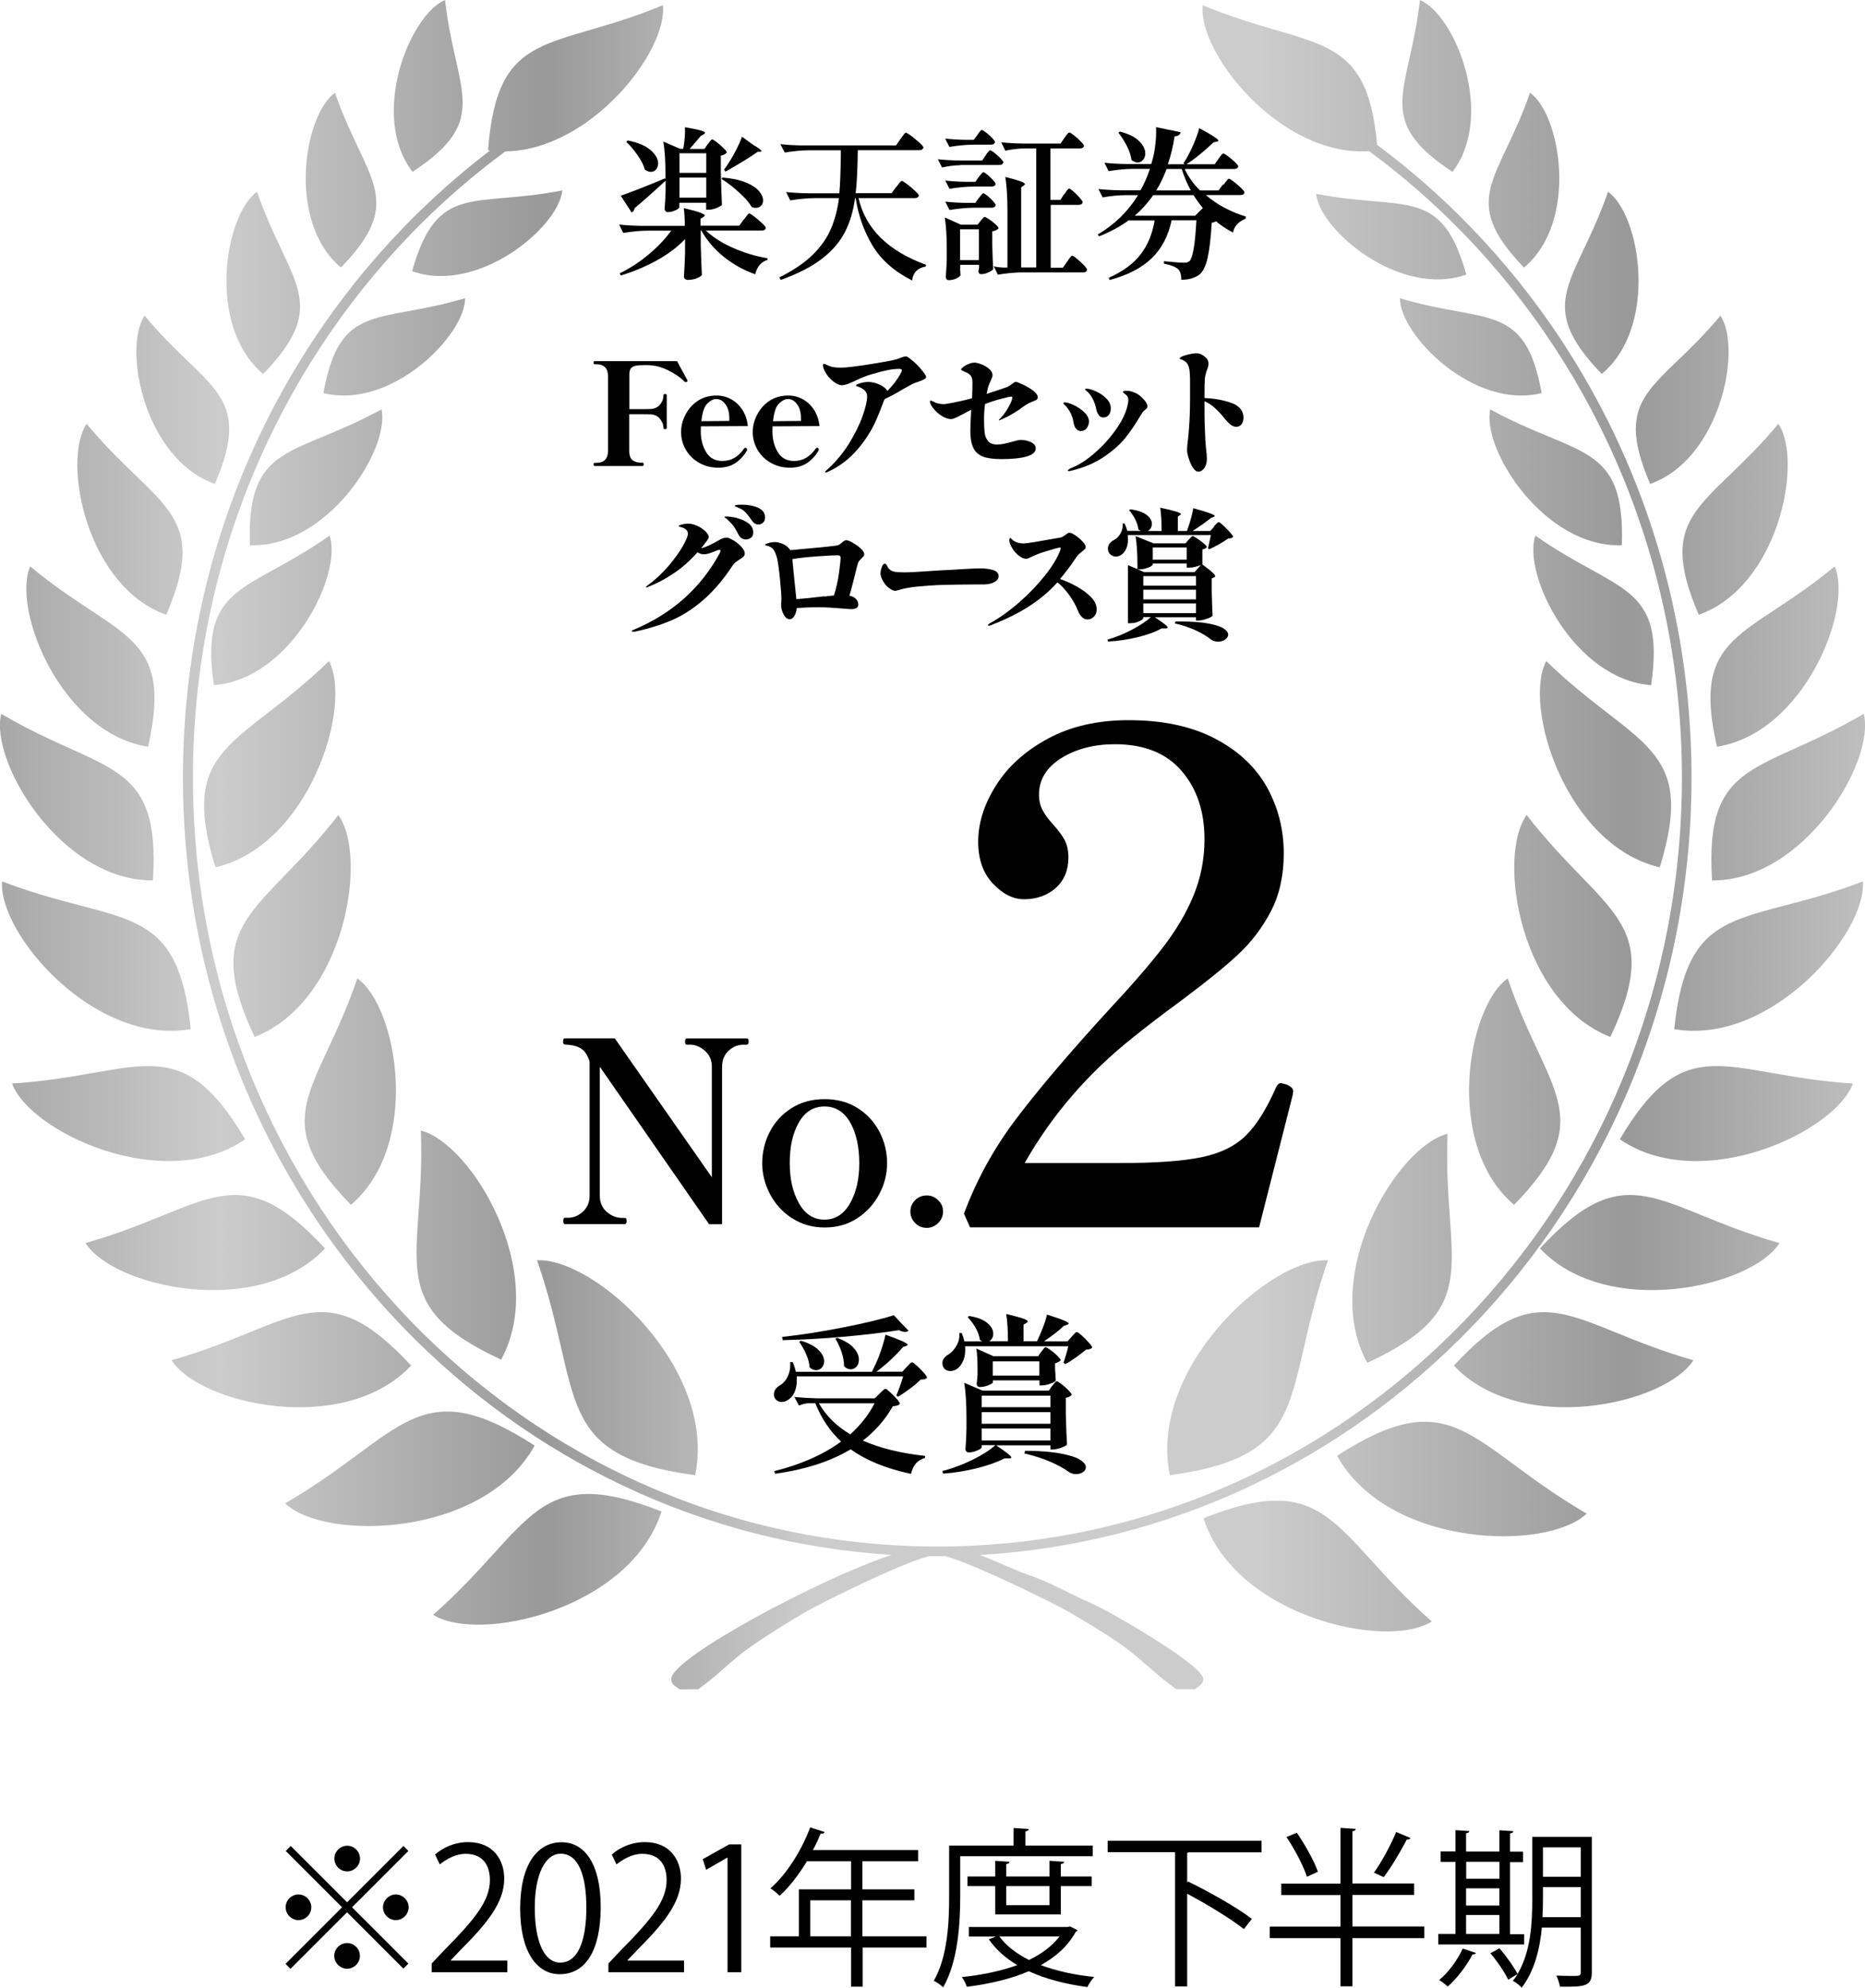
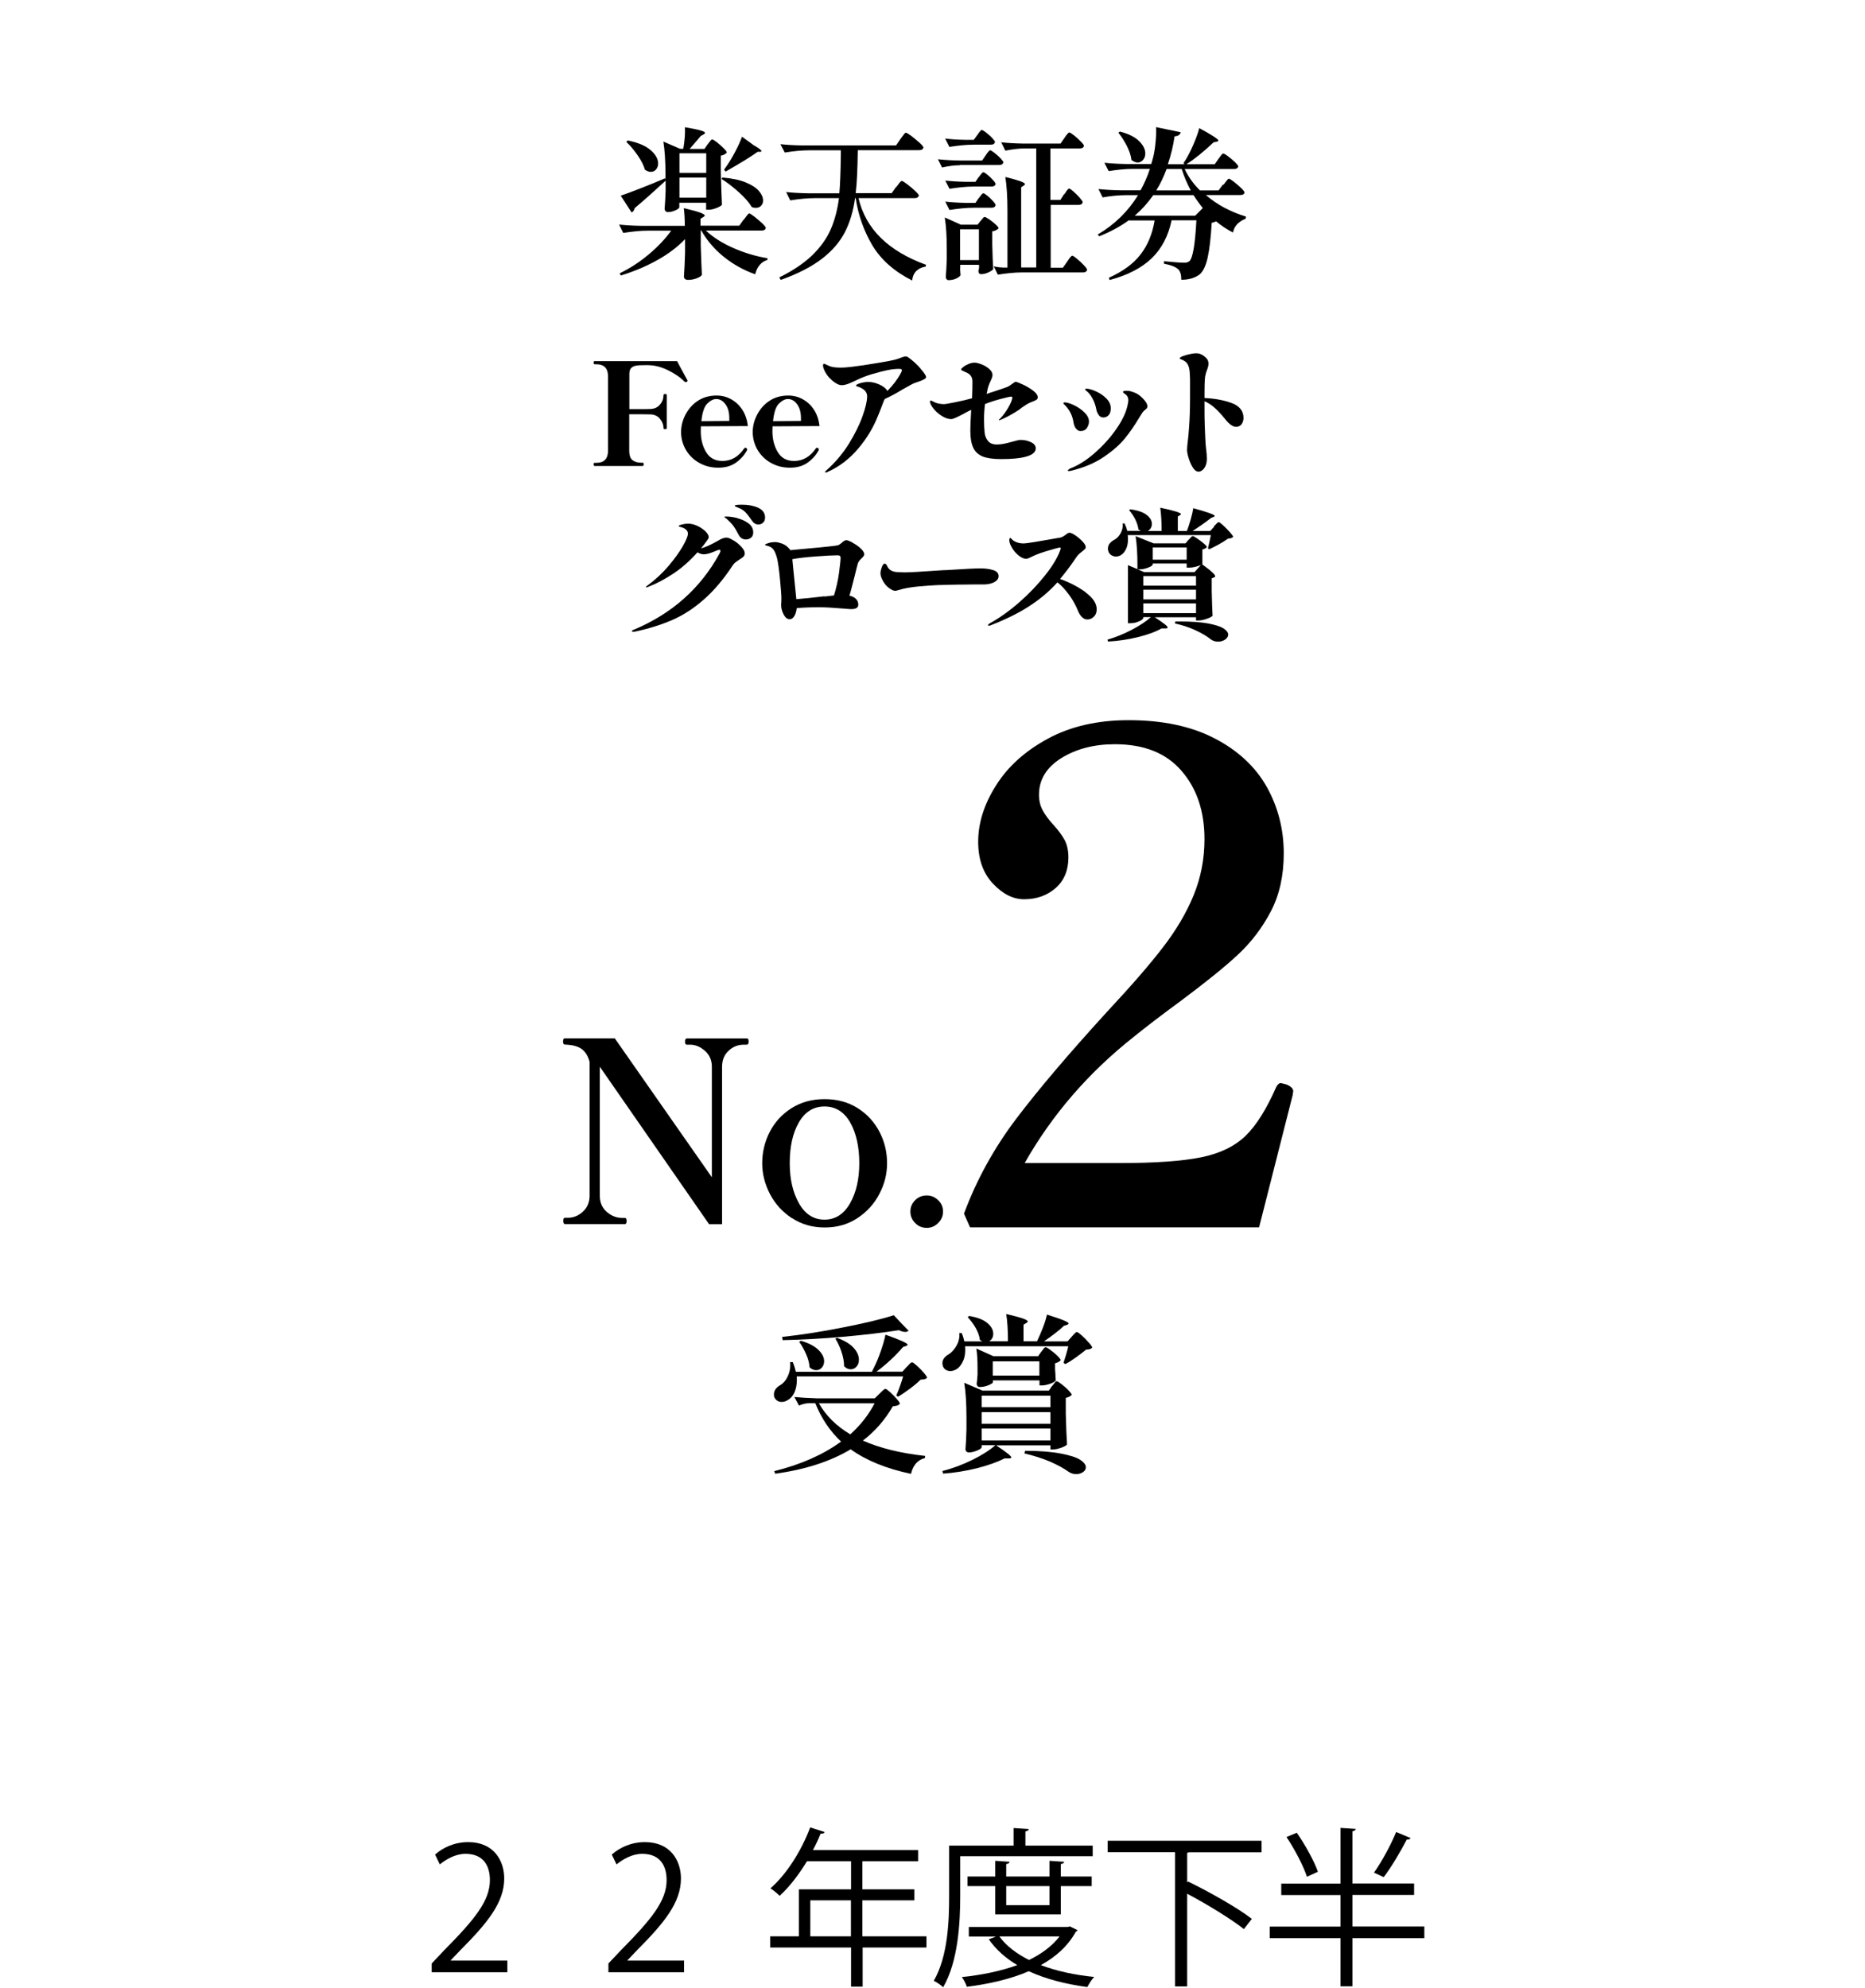
<svg xmlns="http://www.w3.org/2000/svg" id="Layer_2" data-name="Layer 2" viewBox="0 0 149.65 159.5">
  <defs>
    <style>
      .cls-1 {
        fill: url(#_名称未設定グラデーション_9);
        fill-rule: evenodd;
      }
    </style>
    <linearGradient id="_名称未設定グラデーション_9" data-name="名称未設定グラデーション 9" x1="156.78" y1="67.77" x2="-7.13" y2="67.77" gradientUnits="userSpaceOnUse">
      <stop offset="0" stop-color="#ccc" />
      <stop offset=".16" stop-color="#999" />
      <stop offset=".34" stop-color="#ccc" />
      <stop offset=".56" stop-color="#ccc" />
      <stop offset=".69" stop-color="#999" />
      <stop offset=".85" stop-color="#ccc" />
      <stop offset="1" stop-color="#999" />
    </linearGradient>
  </defs>
  <g id="_レイヤー_1" data-name="レイヤー 1">
    <g>
-       <path class="cls-1" d="M110.48,11.61c2.68,1.99,5.2,4.2,7.52,6.6,10.95,11.31,17.73,26.93,17.73,44.18s-6.77,32.87-17.73,44.18c-10.2,10.53-24.03,17.32-39.38,18.21,1.35.5,2.86,1.25,3.8,1.56,1.85.62,3.5,1.6,5.14,2.31,1.47.63,8.99,4.98,8.99,6.07,0,.47-.38.58-.66.83h-1.49c-1.47-1.02-2.66-2.25-4.1-3.34-1.06-.8-3.35-2.18-4.56-2.88-1.21-.7-7.71-3.89-9.87-4.45-.22,0-.44,0-.66,0s-.46,0-.68,0c-2.21.55-8.59,3.72-9.85,4.45-1.29.74-3.37,2.04-4.56,2.89-1.48,1.06-2.64,2.32-4.11,3.34h-1.49c-.29-.25-.66-.36-.66-.83,0-1.71,12.21-8.18,17.69-9.96-15.26-.94-28.99-7.72-39.14-18.19-10.95-11.31-17.73-26.93-17.73-44.18s6.77-32.87,17.73-44.18c2.15-2.22,4.46-4.27,6.91-6.14-.05,0-.11-.01-.16-.02.76-9.93,5.09-7.93,14.03-11.64.39,3.69-5.79,11.63-12.64,11.73-2.7,1.99-5.23,4.2-7.57,6.62-10.81,11.16-17.5,26.59-17.5,43.63s6.69,32.46,17.5,43.63c10.81,11.16,25.74,18.07,42.24,18.07s31.43-6.9,42.24-18.07c10.81-11.16,17.5-26.59,17.5-43.63s-6.69-32.47-17.5-43.63c-2.35-2.42-4.89-4.65-7.6-6.64-7.12.47-13.76-7.89-13.35-11.71,8.8,3.66,13.14,1.77,13.99,11.2h0ZM116.55,13.79h0c3.47-4.56.2-12.61-2.61-13.79-.83,7.41-3.8,9.58,2.61,13.79h0ZM122.29,21.47h0c4.39-3.69,2.96-12.26.48-14.03-2.43,7.04-5.81,8.51-.48,14.03h0ZM117.66,22.03h0c-2.03-7.19-4.92-5.07-12.05-6.48.28,2.96,6.79,8.37,12.05,6.48h0ZM123.7,31.54h0c-1.33-7.36-4.41-5.52-11.37-7.61,0,2.97,5.95,8.98,11.37,7.61h0ZM128.53,30.01h0c4.58-3.85,3.09-12.78.5-14.62-2.54,7.34-6.05,8.87-.5,14.62h0ZM132.41,38.83h0c5.64-1.98,7.4-10.86,5.64-13.5-4.97,5.97-8.8,6.16-5.64,13.5h0ZM130.14,43.75h0c.27-8.29-3.5-7.02-10.56-10.9-.7,3.22,4.36,11.13,10.56,10.9h0ZM136.31,49.33h0c6.4-2.25,8.4-12.32,6.39-15.32-5.64,6.78-9.98,6.99-6.39,15.32h0ZM132.49,54.98h0c1.18-8.21-2.7-7.36-9.29-12-1.06,3.12,3.1,11.54,9.29,12h0ZM137.77,59.92h0c6.98-1.09,10.94-11.02,9.45-14.47-7.06,5.87-11.55,5.26-9.45,14.47h0ZM137.38,70.65h0c-.63-9.86,3.9-8.49,12.17-13.37.96,3.81-4.78,13.41-12.17,13.37h0ZM133.18,69.6h0c3.04-9.87-1.9-9.57-9.11-16.55-1.9,3.64,1.59,14.79,9.11,16.55h0ZM134.34,82.58h0c7.74,1.36,15.46-7.69,15.14-11.85-9.53,3.65-14.04,1.41-15.14,11.85h0ZM129.98,91.42h0c6.47,4.46,17.26-.55,18.7-4.47-10.19-.65-13.35-4.57-18.7,4.47h0ZM129.22,83.21h0c4.44-9.4-.53-9.82-6.72-17.81-2.42,3.36-.53,14.98,6.72,17.81h0ZM123.57,100.18h0c5.39,5.72,16.99,3.1,19.22-.43-9.82-2.78-12.09-7.28-19.22.43h0ZM121.49,96.68h0c6.94-7.1,2.58-9.03-.51-18.17-3.23,2.28-5.15,13.36.51,18.17h0ZM116.66,109.58h0c5.39,5.72,16.99,3.1,19.22-.43-9.82-2.78-12.09-7.28-19.22.43h0ZM109.71,109.36h0c9.66-4.46,6.04-8.05,6.44-18.38-4.1,1.04-10.26,11.4-6.44,18.38h0ZM107.29,116.82h0c4.07,7.35,16.78,7.71,20.03,4.64-9.44-5.48-10.6-10.74-20.03-4.64h0ZM96.57,121.83h0c2.49,7.83,14.62,10.61,18.32,8.29-8-7.07-8.11-12.34-18.32-8.29h0ZM93.87,118.38h0c11.6-1.57,8.94-6.52,12.69-17.25-4.65-.22-14.46,8.68-12.69,17.25h0ZM33.1,13.79h0c6.41-4.21,3.44-6.38,2.61-13.79-2.81,1.18-6.09,9.23-2.61,13.79h0ZM27.36,21.47h0c5.33-5.52,1.95-6.98-.48-14.03-2.48,1.77-3.91,10.34.48,14.03h0ZM33.07,21.76h0c5.26,1.89,11.77-3.52,12.05-6.48-7.13,1.41-10.02-.71-12.05,6.48h0ZM25.95,31.54h0c5.42,1.37,11.38-4.63,11.37-7.61-6.96,2.08-10.04.25-11.37,7.61h0ZM21.12,30.01h0c5.55-5.75,2.04-7.28-.5-14.62-2.59,1.85-4.08,10.78.5,14.62h0ZM17.24,38.83h0c3.16-7.34-.67-7.53-5.64-13.5-1.77,2.64,0,11.52,5.64,13.5h0ZM20.05,43.75h0c6.2.23,11.26-7.68,10.56-10.9-7.06,3.88-10.83,2.61-10.56,10.9h0ZM13.34,49.33h0c3.59-8.33-.76-8.54-6.39-15.32-2,3,0,13.07,6.39,15.32h0ZM17.16,54.98h0c6.18-.46,10.34-8.88,9.29-12-6.59,4.64-10.47,3.8-9.29,12h0ZM11.88,59.92h0c-6.98-1.09-10.94-11.02-9.46-14.47,7.06,5.87,11.55,5.26,9.46,14.47h0ZM12.27,70.65h0c.63-9.86-3.91-8.49-12.17-13.37-.96,3.81,4.78,13.41,12.17,13.37h0ZM17.29,69.6h0c7.52-1.76,11.01-12.91,9.11-16.55-7.21,6.98-12.15,6.69-9.11,16.55h0ZM15.31,82.58h0c-1.1-10.45-5.61-8.2-15.14-11.85-.33,4.17,7.4,13.21,15.14,11.85h0ZM19.67,91.42h0c-5.35-9.04-8.51-5.12-18.7-4.47,1.44,3.92,12.23,8.93,18.7,4.47h0ZM20.43,83.21h0c7.25-2.83,9.13-14.45,6.72-17.81-6.19,7.99-11.16,8.4-6.72,17.81h0ZM26.08,100.18h0c-7.14-7.71-9.4-3.21-19.22-.43,2.23,3.53,13.84,6.15,19.22.43h0ZM28.16,96.68h0c5.66-4.81,3.74-15.89.51-18.17-3.1,9.14-7.45,11.07-.51,18.17h0ZM32.99,109.58h0c-7.13-7.71-9.4-3.21-19.22-.43,2.23,3.53,13.84,6.15,19.22.43h0ZM40.21,109.1h0c3.82-6.98-2.34-17.34-6.44-18.38.4,10.33-3.23,13.92,6.44,18.38h0ZM42.9,116h0c-9.43-6.1-10.59-.84-20.02,4.64,3.25,3.07,15.96,2.71,20.02-4.64h0ZM53.08,121.29h0c-10.22-4.04-10.32,1.22-18.32,8.29,3.7,2.32,15.83-.46,18.32-8.29h0ZM55.78,118.38h0c1.77-8.57-8.04-17.48-12.69-17.25,3.75,10.74,1.09,15.68,12.69,17.25Z" />
      <g>
        <path d="M59.68,17.63s.09-.11.16-.21c.07-.1.13-.17.17-.22.04-.05.08-.07.12-.07.05,0,.19.09.41.26.22.17.42.35.62.53.19.18.29.31.29.37-.03.14-.14.21-.34.21h-4.47c.56.53,1.29,1,2.2,1.4.91.4,1.82.67,2.74.82v.14c-.25.07-.45.2-.62.4-.17.2-.29.45-.36.75-.94-.33-1.77-.8-2.52-1.4-.74-.6-1.35-1.3-1.81-2.12h-.04v1.21c.03,1.01.06,1.8.09,2.35-.04.1-.18.19-.41.28-.23.09-.47.13-.71.13-.1,0-.18-.03-.24-.08-.05-.05-.08-.11-.08-.18.03-.47.07-1.11.09-1.91v-1.1c-.61.64-1.36,1.2-2.24,1.69-.88.49-1.85.9-2.92,1.23l-.08-.18c.84-.41,1.62-.92,2.33-1.52.72-.6,1.32-1.24,1.8-1.9h-1.88c-.62,0-1.28.07-1.97.18l-.33-.67c.48.05,1.06.09,1.74.1h3.53c0-.55-.03-1.02-.08-1.42.63.15,1.07.27,1.31.36.24.09.37.17.37.23,0,.04-.04.07-.1.12l-.24.14v.56h3.11l.35-.49ZM56.81,11.55s.08-.1.12-.16c.05-.07.09-.12.12-.15.03-.03.07-.05.1-.05.05,0,.17.07.37.22.19.15.37.31.54.48.17.17.26.29.26.35-.04.05-.1.1-.18.15-.09.05-.19.08-.3.1v1.34c.03,1.13.06,1.99.09,2.6-.05.08-.19.16-.43.26-.23.09-.44.14-.64.14h-.2v-.56h-2.15v.38s-.05.08-.14.14c-.1.06-.22.11-.36.16-.14.05-.29.07-.43.07-.08,0-.14-.03-.18-.08-.04-.05-.07-.11-.07-.18.03-.38.06-.85.08-1.42v-.84c-.87.8-1.69,1.54-2.48,2.2-.04.18-.13.3-.25.35l-.87-1.35c.32-.1.82-.29,1.49-.55.67-.26,1.36-.54,2.06-.84l.04.09v-.35c0-1.1-.06-2-.17-2.69l1.34.58h.26c.11-.66.16-1.24.13-1.73,1.08.18,1.61.32,1.61.45,0,.04-.04.07-.1.12l-.24.13c-.18.22-.47.56-.89,1.04h1.19l.25-.37ZM50.37,11.27c.83.17,1.44.43,1.84.78.4.35.6.71.6,1.07,0,.19-.06.35-.17.48-.11.13-.25.19-.42.19-.15,0-.31-.06-.47-.17-.1-.35-.29-.73-.58-1.15-.29-.42-.59-.78-.92-1.09l.12-.1ZM56.67,13.87v-1.57h-2.15v1.57h2.15ZM54.52,14.25v1.61h2.15v-1.61h-2.15ZM58,14.25c.74.06,1.36.19,1.84.39.49.2.84.43,1.06.69.22.26.33.51.33.75,0,.18-.05.32-.16.43-.1.11-.24.17-.42.17-.12,0-.23-.02-.33-.07-.22-.37-.56-.76-1.04-1.19-.47-.42-.93-.78-1.38-1.06l.09-.13ZM60.42,11.62c.45.25.68.42.68.51,0,.03-.04.05-.1.05h-.2c-.51.37-1.37.9-2.58,1.59l-.12-.16.18-.25c.24-.35.49-.75.72-1.2.24-.45.42-.85.54-1.19l.88.64Z" />
        <path d="M71.91,15.02c.04-.05.1-.13.17-.22.07-.1.13-.17.17-.21.04-.04.08-.07.12-.07.05,0,.19.09.42.26.23.17.44.35.64.54.2.19.3.31.3.37-.04.14-.15.21-.35.21h-4.49c.57,2.46,2.37,4.24,5.42,5.35l-.03.14c-.31.05-.56.17-.75.35-.18.18-.3.43-.34.77-1.44-.73-2.5-1.67-3.19-2.82-.68-1.15-1.13-2.41-1.34-3.79h-.05c-.14,1.03-.41,1.94-.81,2.72-.4.78-1.01,1.5-1.84,2.14-.83.64-1.93,1.21-3.31,1.7l-.12-.2c1.1-.54,1.98-1.14,2.65-1.78.66-.65,1.16-1.34,1.48-2.08.32-.74.54-1.57.66-2.5h-1.94c-.62,0-1.28.07-1.97.18l-.33-.67c.48.05,1.06.09,1.74.1h2.53c.06-.65.1-1.67.12-3.07v-.38h-2.53c-.62,0-1.28.07-1.97.18l-.35-.67c.48.05,1.06.09,1.74.1h7.54l.35-.51c.03-.05.09-.13.16-.22.07-.1.13-.17.17-.22.04-.05.08-.07.12-.07.05,0,.19.09.43.26.23.18.45.36.66.55.21.19.31.32.31.38-.04.14-.15.21-.35.21h-4.92c-.02,1.5-.07,2.65-.17,3.45h2.89l.35-.5Z" />
        <path d="M77.03,13.26c-.46,0-.94.07-1.44.18l-.33-.66c.48.05,1.06.09,1.74.1h1.81l.28-.41s.07-.1.12-.18c.06-.07.1-.13.14-.17.03-.04.07-.06.1-.06.05,0,.17.07.34.2.17.14.34.28.49.44.15.16.23.27.23.33-.04.14-.14.21-.33.21h-3.16ZM77.04,21.55c0,.11.02.22.02.31,0,.09.01.16.02.2-.02.09-.13.18-.33.28-.2.1-.42.14-.64.14-.07,0-.12-.03-.16-.08-.04-.05-.06-.11-.06-.18.03-.37.06-.83.08-1.39v-.84c0-1.01-.05-1.86-.16-2.54l1.29.58h1.34l.24-.3s.06-.07.11-.13c.05-.06.09-.11.12-.14.03-.03.07-.05.1-.05.05,0,.17.06.36.19.19.13.36.26.52.41s.24.25.24.31c-.04.05-.11.1-.2.15-.09.05-.19.08-.31.09v1.04c.02.83.04,1.49.08,1.98-.04.09-.17.18-.39.28-.21.1-.41.14-.58.14-.15,0-.22-.09-.22-.26l.05-.24v-.25h-1.51v.3ZM78.42,10.84s.07-.1.12-.18c.06-.07.1-.13.14-.17.03-.04.07-.06.1-.06.05,0,.17.07.34.2.17.14.34.28.49.44.15.16.23.27.23.33-.04.14-.14.21-.33.21h-1.36c-.62,0-1.28.07-1.97.18l-.34-.67c.43.05.94.09,1.55.1h.75l.28-.39ZM78.54,14.21s.07-.09.12-.16c.05-.07.1-.13.14-.17.04-.04.08-.06.11-.06.05,0,.16.07.32.2.16.13.31.27.45.43.14.15.21.26.21.32-.03.13-.14.2-.33.2h-1.4c-.62,0-1.28.07-1.97.18l-.34-.66c.46.05,1.01.09,1.65.1h.77l.26-.38ZM78.54,15.9s.07-.09.12-.16c.05-.07.1-.13.14-.17.04-.04.08-.06.11-.06.05,0,.16.07.32.2.16.13.31.27.45.43.14.15.21.26.21.32-.03.14-.14.21-.33.21h-1.4c-.62,0-1.28.07-1.97.18l-.34-.67c.45.05,1.01.09,1.65.1h.77l.26-.38ZM77.04,18.4v2.47h1.51v-2.47h-1.51ZM85.4,15.6s.07-.11.13-.2c.06-.09.11-.16.15-.2.04-.04.08-.07.11-.07.05,0,.17.08.35.24.18.16.35.33.5.5s.24.3.24.36c-.04.14-.14.21-.31.21h-2.26v5.04h.98l.33-.47c.03-.05.09-.12.15-.22.07-.09.12-.16.16-.2.04-.04.08-.07.11-.07.05,0,.18.08.37.24.2.16.38.33.56.52.17.18.26.31.26.37-.03.14-.14.21-.34.21h-4.85c-.62,0-1.28.07-1.97.18l-.33-.67c.21.05.46.09.76.1h.34v-4.58c0-1.1-.06-2-.17-2.69.59.15,1.01.27,1.23.35.23.09.34.16.34.22,0,.04-.03.07-.09.12l-.21.14v6.43h1.21v-9.55h-.88c-.52,0-1.05.07-1.6.18l-.33-.67c.48.05,1.06.09,1.74.1h3.02l.31-.45c.03-.05.08-.12.14-.2.06-.08.11-.14.15-.18.04-.04.08-.06.11-.06.05,0,.17.08.37.23.19.15.37.31.54.49.17.17.26.29.26.35-.03.14-.14.21-.34.21h-2.35v4.13h.8l.29-.46Z" />
        <path d="M98.18,14.82c.04-.05.1-.12.16-.21.07-.09.12-.15.16-.2.04-.04.08-.07.11-.07.05,0,.18.08.39.24.21.16.4.33.58.5s.28.3.28.36c0,.07-.04.12-.1.16-.06.03-.14.05-.22.05h-2.78c.45.39.96.74,1.51,1.03.56.29,1.13.53,1.71.7l-.03.17c-.59.24-.92.61-1.01,1.11-.5-.25-.95-.56-1.36-.9-.09.05-.21.09-.35.12-.07,1.21-.18,2.14-.33,2.81-.15.66-.37,1.11-.65,1.34-.38.28-.86.42-1.46.42,0-.4-.08-.68-.25-.84-.19-.19-.57-.34-1.14-.45v-.2c.29.03.58.05.88.08.3.03.54.04.73.04.1,0,.19,0,.25-.03.06-.02.12-.05.18-.09.27-.25.46-1.35.56-3.28h-1.99c-.26,1.25-.79,2.26-1.59,3.04-.8.77-1.92,1.36-3.38,1.75l-.07-.18c1.12-.5,1.97-1.12,2.54-1.86.58-.74.96-1.66,1.14-2.74h-2.05v-.03c-.7.51-1.49.94-2.4,1.3l-.12-.14c1.36-.8,2.43-1.85,3.24-3.16h-1c-.59,0-1.21.07-1.84.18l-.34-.67c.48.05,1.06.09,1.74.1h1.64c.3-.54.55-1.11.75-1.72h-1.34c-.62,0-1.28.07-1.97.18l-.34-.67c.48.05,1.06.09,1.74.1h2.02l.09-.31c.1-.34.17-.71.22-1.11s.08-.79.08-1.15c0-.18,0-.31-.01-.39l1.98.41c-.04.2-.2.31-.49.33-.11.76-.29,1.51-.54,2.24h1.35l-.1-.08.18-.28c.22-.36.43-.78.64-1.27.21-.49.36-.91.45-1.27,1.02.55,1.53.88,1.53,1,0,.04-.04.07-.13.09l-.25.05c-.77.73-1.49,1.32-2.18,1.76h2.27l.3-.43s.08-.11.14-.19c.06-.08.1-.14.14-.18.04-.04.08-.06.11-.06.05,0,.18.07.38.22.2.15.39.31.56.47.17.17.26.28.26.34-.03.14-.14.21-.33.21h-3.97c.3.64.71,1.21,1.23,1.72h1.49l.34-.46ZM89.87,10.56c.7.18,1.21.44,1.54.77s.49.66.49.99c0,.2-.06.37-.18.51-.12.14-.26.21-.43.21-.16,0-.32-.07-.5-.2-.04-.36-.17-.73-.37-1.13-.2-.39-.43-.75-.68-1.06l.12-.09ZM96.52,16.7c-.24-.29-.49-.63-.75-1.04h-3.23c-.46.65-.96,1.2-1.49,1.65h4.85l.62-.62ZM95.55,15.28c-.3-.55-.54-1.12-.73-1.72h-1.21c-.24.64-.51,1.21-.83,1.72h2.77Z" />
      </g>
      <g>
        <path d="M72.76,109.69s.11-.12.21-.22c.09-.1.16-.15.22-.15s.18.09.38.27c.2.18.39.37.56.57.17.2.26.33.26.4-.05.05-.12.09-.19.11-.07.02-.18.03-.33.04-.22.22-.5.46-.85.72-.35.26-.67.48-.96.65l-.14-.1c.18-.41.37-.92.55-1.53h-8.54c0,.06.01.16.01.29,0,.39-.07.73-.2,1.01-.13.28-.31.48-.53.6-.16.1-.32.15-.48.15-.14,0-.26-.03-.36-.1-.11-.07-.19-.17-.24-.29-.02-.05-.03-.13-.03-.22,0-.29.16-.53.49-.73.26-.15.47-.39.63-.74.16-.35.22-.72.18-1.12h.21c.11.25.19.52.25.78h6.1l.16-.32c.2-.4.39-.85.56-1.35.17-.5.3-.93.37-1.31,1.19.42,1.78.69,1.78.81,0,.03-.04.06-.12.1l-.25.08c-.27.32-.59.66-.97,1.01-.38.36-.77.68-1.16.97h2.08l.33-.37ZM74.24,116.85l-.03.16c-.28.06-.52.21-.71.42-.19.22-.32.5-.4.84-1.99-.42-3.6-1.08-4.84-1.97-1.64.98-3.66,1.63-6.06,1.96l-.07-.21c2.14-.53,3.92-1.32,5.36-2.37-.89-.83-1.58-1.86-2.07-3.08h-.49c-.26,0-.53.07-.82.19l-.37-.69c.5.05,1.11.09,1.82.11h4.63l.38-.37s.12-.12.23-.23c.11-.1.19-.16.25-.16s.18.09.37.26c.19.17.37.36.54.55.17.19.25.32.25.38-.05.06-.11.11-.19.14-.08.03-.21.05-.38.07-.62,1.08-1.42,2-2.4,2.75,1.32.59,2.99,1.01,4.99,1.23ZM72.91,106.78c-.06.06-.16.1-.27.1-.16,0-.32-.05-.51-.14-1.28.2-2.77.38-4.48.53-1.71.15-3.33.24-4.85.27l-.04-.26c1.51-.16,3.12-.41,4.83-.75,1.71-.33,3.09-.66,4.13-.99l.59.63.6.62ZM64.27,107.59c.64.19,1.11.44,1.41.74.3.3.45.6.45.9,0,.2-.06.37-.18.51-.12.14-.28.21-.46.21-.19,0-.37-.08-.53-.23-.02-.33-.11-.68-.27-1.04-.16-.37-.34-.7-.56-1l.14-.1ZM65.71,112.61c.57,1,1.41,1.83,2.52,2.49.82-.74,1.47-1.57,1.95-2.49h-4.47ZM67.18,107.36c.6.22,1.04.49,1.32.8s.42.63.42.94c0,.23-.06.42-.19.56-.13.15-.28.22-.47.22-.19,0-.37-.08-.53-.25,0-.36-.07-.73-.2-1.13s-.3-.76-.5-1.08l.15-.07Z" />
        <path d="M78.81,107.63s-.07-.04-.1-.05c-.03-.02-.05-.04-.08-.05-.04-.31-.15-.63-.34-.97-.19-.33-.41-.62-.64-.86l.11-.1c.67.11,1.16.3,1.47.57.32.27.47.56.47.86,0,.14-.03.26-.09.36-.06.11-.14.19-.24.24h1.51c0-.9-.05-1.64-.14-2.19.66.16,1.11.28,1.36.37s.37.17.37.23c0,.03-.04.07-.11.12l-.23.14v1.33h1.08c.16-.33.32-.69.47-1.08.15-.39.26-.74.33-1.06.65.2,1.1.36,1.36.47.26.11.38.19.38.25,0,.03-.04.06-.12.1l-.26.08c-.38.37-.92.78-1.6,1.25h1.89l.33-.37s.09-.1.15-.17c.06-.07.12-.12.16-.16.04-.04.08-.05.12-.05.05,0,.18.09.38.27.2.18.39.37.57.58.18.2.27.33.27.4-.08.1-.25.16-.49.16-.23.19-.5.4-.82.63-.32.23-.6.41-.85.53l-.14-.1c.16-.48.29-.93.38-1.33h-8.28c.04.45-.01.83-.15,1.16-.14.32-.32.55-.55.69-.16.09-.32.14-.48.14-.17,0-.32-.05-.45-.16-.12-.11-.19-.27-.19-.48,0-.15.05-.28.14-.4.1-.12.22-.23.38-.31.24-.16.44-.39.62-.7.17-.31.25-.64.22-1h.19c.1.24.17.47.21.67h1.44ZM84.43,111.22s.08-.1.13-.17c.05-.07.09-.12.13-.16.04-.04.07-.05.11-.05.05,0,.18.08.38.23.2.16.39.32.56.5.17.18.26.3.26.36-.04.05-.1.09-.19.14-.09.05-.18.08-.29.1v1.27c.03,1.07.06,1.89.1,2.47-.05.08-.21.17-.46.26-.25.09-.47.14-.66.14h-.21v-.33h-4.36c.81.54,1.22.86,1.22.97,0,.05-.07.08-.21.08h-.34c-.58.3-1.32.56-2.22.79-.9.22-1.8.37-2.71.43l-.05-.21c.8-.2,1.6-.5,2.4-.89.79-.39,1.41-.79,1.85-1.18h-1.1v.18s-.05.09-.16.15c-.11.06-.24.12-.4.17-.16.05-.31.08-.46.08-.09,0-.16-.03-.21-.08-.05-.05-.07-.12-.07-.19.04-.42.06-.95.08-1.58v-.93c0-1.15-.06-2.09-.18-2.81l1.47.63h5.32l.26-.38ZM83.55,108.48s.07-.09.12-.16c.05-.07.09-.12.13-.16s.07-.05.11-.05c.05,0,.18.07.38.22.2.15.39.3.56.47.17.17.26.29.26.35-.09.11-.24.19-.45.25v.48l.03.4c0,.11,0,.27.03.49-.04.08-.18.17-.43.26-.25.09-.47.14-.66.14h-.22v-.4h-3.74v.15c0,.06-.12.14-.36.24-.24.1-.47.14-.69.14-.08,0-.14-.03-.19-.08-.04-.05-.06-.12-.06-.19.02-.09.04-.33.07-.73v-.51c0-.64-.03-1.17-.1-1.58l1.38.62h3.58l.25-.36ZM84.29,112.92v-.92h-5.52v.92h5.52ZM78.77,114.25h5.52v-.93h-5.52v.93ZM84.29,114.63h-5.52v.96h5.52v-.96ZM79.66,109.24v1.14h3.74v-1.14h-3.74ZM82.26,116.42c1.18,0,2.13.08,2.86.22.73.14,1.24.3,1.55.5.31.2.46.4.46.6,0,.16-.08.29-.23.39-.15.1-.33.16-.54.16-.23,0-.43-.06-.62-.19-.37-.27-.87-.54-1.48-.81-.61-.26-1.3-.48-2.06-.66l.05-.21Z" />
      </g>
      <g>
        <g>
          <path d="M45.32,98.22c-.08,0-.12-.09-.12-.26,0-.16.04-.24.12-.24h.26c.43,0,.83-.16,1.19-.49.36-.33.54-.75.54-1.28v-10.74c-.12-.45-.32-.78-.58-.99-.26-.21-.64-.34-1.13-.38l-.28-.02c-.1-.01-.14-.09-.14-.24,0-.18.05-.26.14-.26h4.01l7.79,11.15v-8.87c0-.53-.19-.96-.56-1.28-.37-.33-.77-.49-1.19-.49h-.26c-.1,0-.14-.08-.14-.24,0-.18.05-.26.14-.26h4.8c.07,0,.11.02.13.06.02.04.03.11.03.2,0,.16-.05.24-.16.24h-.24c-.45,0-.85.16-1.2.48-.35.32-.53.75-.53,1.29v12.64h-1.04l-8.77-12.64v10.36c0,.54.19.97.56,1.29.37.32.78.48,1.21.48h.24c.09,0,.14.08.14.24,0,.18-.05.26-.14.26h-4.82Z" />
          <path d="M63.54,97.75c-.76-.5-1.35-1.15-1.76-1.94-.41-.79-.62-1.62-.62-2.47s.2-1.74.61-2.52c.41-.79.99-1.42,1.75-1.9.76-.48,1.64-.72,2.65-.72s1.89.24,2.65.72c.76.48,1.34,1.12,1.75,1.9.41.79.61,1.63.61,2.52s-.21,1.68-.62,2.47c-.41.79-1,1.44-1.76,1.94-.76.5-1.63.75-2.62.75s-1.87-.25-2.62-.75ZM68.21,96.56c.5-.88.74-1.95.74-3.23s-.24-2.4-.73-3.26c-.49-.85-1.17-1.28-2.06-1.28s-1.57.43-2.06,1.28c-.49.85-.73,1.94-.73,3.26s.25,2.35.74,3.23c.5.88,1.18,1.31,2.05,1.31s1.55-.44,2.05-1.31Z" />
          <path d="M73.43,98.14c-.25-.26-.38-.56-.38-.92s.13-.65.38-.91c.25-.25.56-.38.93-.38s.66.13.92.38c.26.25.39.55.39.91s-.13.66-.39.92c-.26.26-.56.39-.92.39s-.68-.13-.93-.39Z" />
        </g>
        <path d="M101.04,98.49h-23.2l-.49-1.1c1.02-2.74,2.43-5.29,4.22-7.65,1.79-2.36,4.22-5.22,7.29-8.58,1.94-2.08,3.43-3.8,4.47-5.16,1.04-1.35,1.86-2.73,2.44-4.14.58-1.41.88-2.92.88-4.52,0-2.23-.61-4.06-1.84-5.48-1.23-1.43-3.01-2.14-5.35-2.14-1.68,0-3.12.38-4.31,1.12-1.19.75-1.78,1.73-1.78,2.93,0,.48.1.9.3,1.26.2.37.48.75.85,1.15.4.44.7.85.91,1.23.2.38.3.85.3,1.4,0,1.02-.34,1.84-1.01,2.44-.68.6-1.53.91-2.55.91-.88,0-1.71-.42-2.5-1.26-.79-.84-1.18-1.96-1.18-3.35,0-1.5.47-3.01,1.43-4.52.95-1.52,2.34-2.77,4.17-3.76,1.83-.99,3.99-1.48,6.47-1.48,2.71,0,5,.48,6.88,1.45,1.88.97,3.28,2.27,4.2,3.89.91,1.63,1.37,3.41,1.37,5.35,0,1.79-.35,3.35-1.04,4.66-.69,1.32-1.57,2.47-2.63,3.46-1.06.99-2.6,2.23-4.61,3.73-1.54,1.13-2.78,2.08-3.73,2.85-3.66,2.89-6.58,6.27-8.78,10.15h7.62c2.89,0,5.08-.16,6.58-.47,1.5-.31,2.68-.89,3.54-1.73.86-.84,1.67-2.14,2.44-3.89.11-.22.24-.33.38-.33l.44.11c.36.15.55.33.55.55l-.05.33-2.69,10.59Z" />
      </g>
      <g>
        <path d="M55.18,30.54s-.02.07-.07.1c-.02.02-.05.02-.08.02-.05,0-.08-.01-.1-.03-.31-.33-.75-.63-1.31-.91-.56-.28-1.11-.42-1.66-.42h-.19c-.31,0-.55.01-.72.04-.17.03-.3.09-.4.19-.1.1-.15.26-.15.48v2.82h.86c.41,0,.69,0,.83-.01.33-.01.58-.13.77-.36.19-.22.28-.48.28-.76,0-.05.04-.08.12-.08.05,0,.09,0,.11.02.02.01.03.03.03.06v2.66s-.01.05-.03.06c-.02.01-.06.02-.11.02-.08,0-.12-.03-.12-.08,0-.28-.1-.53-.29-.76-.19-.23-.45-.34-.77-.35-.14,0-.42-.01-.83-.01h-.86v2.91c0,.39.09.65.27.78.18.13.41.2.67.2h.14c.05,0,.08.04.08.12,0,.09-.03.14-.08.14h-3.86c-.05,0-.08-.05-.08-.14,0-.08.03-.11.08-.11h.14c.63,0,.94-.33.94-.99v-5.94c0-.65-.31-.98-.94-.98h-.14c-.05,0-.08-.05-.08-.14,0-.08.03-.11.08-.11h6.62l.26.49c.3.54.48.88.55,1.01.02.03.02.05.02.07Z" />
        <path d="M59.95,36.04v.07c-.19.37-.47.7-.86.99-.39.29-.87.43-1.45.43s-1.08-.13-1.54-.39c-.46-.26-.81-.61-1.07-1.05-.25-.44-.38-.91-.38-1.42,0-.46.11-.92.34-1.37s.55-.83.98-1.12.94-.44,1.53-.44c.42,0,.81.1,1.17.3.36.2.66.48.9.85.24.37.38.8.44,1.3l-3.77.02c0,.08-.01.2-.01.39,0,.64.14,1.2.43,1.68s.72.71,1.31.71c.7,0,1.28-.33,1.74-1,.02-.04.06-.06.1-.06.02,0,.04,0,.07.02.05.03.07.07.07.11ZM56.76,32.38c-.25.24-.41.72-.48,1.42l2.24-.02v-.22c0-.47-.1-.84-.31-1.12-.2-.28-.45-.42-.74-.42-.23,0-.46.12-.71.36Z" />
        <path d="M65.7,36.04v.07c-.19.37-.47.7-.86.99-.39.29-.87.43-1.45.43s-1.08-.13-1.54-.39c-.46-.26-.81-.61-1.07-1.05-.25-.44-.38-.91-.38-1.42,0-.46.11-.92.34-1.37s.55-.83.98-1.12.94-.44,1.53-.44c.42,0,.81.1,1.17.3.36.2.66.48.9.85.24.37.38.8.44,1.3l-3.77.02c0,.08-.01.2-.01.39,0,.64.14,1.2.43,1.68s.72.71,1.31.71c.7,0,1.28-.33,1.74-1,.02-.04.06-.06.1-.06.02,0,.04,0,.07.02.05.03.07.07.07.11ZM62.51,32.38c-.25.24-.41.72-.48,1.42l2.24-.02v-.22c0-.47-.1-.84-.31-1.12-.2-.28-.45-.42-.74-.42-.23,0-.46.12-.71.36Z" />
        <path d="M73.87,29.59c.3.34.44.56.44.66,0,.06-.03.11-.1.15-.16.1-.35.18-.57.25-.17.05-.32.11-.44.17l-.78.43c-.48.3-.95.55-1.41.76-.05.06-.08.11-.09.16l-.28.73-.17.42c-.38.97-.91,1.86-1.61,2.68-.69.82-1.5,1.44-2.41,1.85-.09.05-.15.07-.18.07-.04,0-.06-.02-.06-.06,0-.02.05-.08.15-.16.68-.61,1.26-1.3,1.75-2.08.48-.78.85-1.52,1.1-2.22.25-.7.37-1.23.37-1.6,0-.2-.08-.37-.24-.51-.16-.13-.36-.23-.59-.29-.04-.02-.06-.03-.06-.06,0-.06.11-.12.33-.19.22-.06.43-.1.64-.1.3,0,.6.07.91.21.31.14.52.31.64.51.45-.47.78-.9,1.01-1.31.1-.17.15-.28.15-.35,0-.08-.08-.11-.24-.11-.27,0-.56.03-.9.1-.33.07-.75.17-1.25.32-.42.12-.89.3-1.39.55-.26.12-.46.21-.61.26s-.3.08-.45.08c-.14,0-.3-.06-.49-.18-.19-.12-.37-.28-.55-.48-.17-.2-.31-.43-.4-.68-.03-.08-.05-.16-.05-.22,0-.11.03-.16.09-.16.03,0,.09.03.19.08.1.05.19.09.27.12.22.08.5.11.85.11.3,0,.64-.03,1.03-.08.55-.07,1.19-.16,1.94-.29.75-.12,1.24-.22,1.49-.29.06-.01.12-.04.19-.06.07-.03.12-.05.16-.06.2-.08.34-.12.43-.12.05,0,.09.01.14.04.05.03.09.06.15.1.3.22.6.5.9.84Z" />
        <path d="M80.24,33.61c.25-.27.48-.57.68-.93.2-.35.3-.61.31-.78,0-.05-.04-.07-.11-.07-.08,0-.34.06-.77.17-.43.11-.87.25-1.31.42-.05.38-.08.79-.08,1.23s.02.82.05,1.08c.03.27.13.49.28.67.15.18.39.27.7.27.19,0,.38-.02.57-.06.19-.04.41-.09.65-.16.34-.1.57-.15.69-.15.29,0,.56.06.82.18.26.12.39.29.39.5,0,.3-.27.53-.8.67-.47.13-1.13.19-1.98.19-.62,0-1.11-.07-1.46-.2-.35-.14-.61-.37-.77-.7-.16-.33-.24-.8-.24-1.4,0-.3.02-.84.07-1.65-.15.07-.36.17-.62.32-.26.14-.47.24-.62.31s-.28.11-.37.11c-.24,0-.5-.09-.76-.26-.27-.17-.49-.37-.67-.6-.18-.23-.27-.41-.27-.55,0-.05.02-.08.07-.08.03,0,.11.04.25.11.09.05.21.1.36.13.15.03.29.05.43.05.11,0,.41-.05.9-.15.49-.1.94-.2,1.37-.32.02-.45.03-.9.03-1.34,0-.16-.03-.3-.1-.41-.06-.12-.18-.22-.36-.31-.13-.05-.21-.09-.24-.11-.06-.02-.11-.05-.15-.07-.04-.02-.06-.05-.06-.08,0-.04.06-.1.17-.19s.25-.17.42-.24c.17-.07.33-.11.49-.11.14,0,.33.05.57.14.23.09.44.22.61.37.17.15.26.31.26.49,0,.07-.02.14-.05.22-.03.08-.06.16-.1.24-.14.29-.23.55-.27.8l-.05.25c.21-.08.45-.15.7-.23.19-.07.37-.13.53-.18.16-.05.3-.1.4-.14.13-.05.28-.15.45-.28.11-.09.19-.14.25-.14.07,0,.25.07.56.21.3.14.58.3.83.49.25.19.38.37.38.55,0,.08-.04.15-.12.2-.08.05-.22.11-.41.18-.12.05-.24.11-.36.18-.12.08-.24.16-.36.24-.17.14-.34.26-.53.37-.47.29-.86.49-1.16.61l-.16.06s-.02,0-.02-.02.03-.06.09-.12Z" />
        <path d="M86.32,34.38c-.09-.14-.15-.3-.18-.48-.08-.55-.32-1.02-.7-1.4-.08-.06-.11-.11-.11-.14,0-.05.03-.07.1-.07.19,0,.44.08.76.23.31.15.59.34.83.58.24.23.36.48.36.73,0,.18-.06.35-.17.52-.11.16-.28.24-.5.24-.16,0-.28-.07-.38-.22ZM85.69,37.74s.06-.09.19-.15c.65-.25,1.3-.66,1.95-1.23.65-.57,1.22-1.19,1.69-1.86.48-.67.79-1.3.93-1.86.06-.24.09-.42.09-.53,0-.17-.06-.31-.17-.42-.05-.04-.1-.08-.16-.12-.06-.05-.1-.08-.1-.11,0-.07.08-.1.25-.1.11,0,.22,0,.33.03.11.02.24.07.41.14.2.08.41.24.63.47.22.23.34.43.34.61,0,.06-.02.11-.05.15-.03.04-.08.09-.14.13-.02.02-.04.04-.09.08-.04.04-.08.08-.11.12l-.27.43c-.36.6-.73,1.15-1.14,1.65-.4.5-.97,1-1.69,1.49-.73.5-1.61.87-2.65,1.12-.08.02-.13.02-.16.02-.07,0-.1-.02-.1-.06ZM88.17,33.31c-.09-.12-.16-.26-.19-.41-.06-.34-.17-.65-.32-.93-.15-.28-.31-.47-.47-.59-.02-.02-.04-.04-.07-.06-.03-.03-.05-.05-.05-.06,0-.05.04-.07.12-.07.17,0,.42.07.74.21s.6.33.84.57c.24.24.36.5.36.79,0,.23-.05.41-.16.54-.11.13-.25.2-.44.2-.15,0-.27-.06-.37-.19Z" />
        <path d="M98.86,32.35c.61.24.92.64.92,1.18,0,.21-.06.38-.16.52-.11.13-.25.2-.43.2-.26,0-.55-.2-.87-.6-.31-.39-.59-.69-.85-.92-.25-.23-.53-.41-.82-.53v.1c0,.83,0,1.44.02,1.85.03.86.06,1.45.1,1.8.05.36.07.65.07.86,0,.23-.04.42-.11.58-.08.16-.16.28-.27.35-.1.08-.2.11-.29.11-.16,0-.31-.11-.45-.32-.14-.22-.25-.47-.34-.76-.09-.29-.13-.51-.13-.68,0-.14.02-.37.06-.69.04-.3.07-.67.1-1.09.05-.68.08-1.47.08-2.35v-1.53c-.01-.42-.03-.72-.08-.91-.04-.16-.1-.29-.18-.39-.08-.1-.2-.18-.35-.25-.05-.02-.09-.04-.12-.05-.04-.01-.06-.02-.08-.03-.02-.01-.02-.02-.02-.04,0-.08.17-.17.52-.27.34-.09.61-.14.8-.14.15,0,.29.03.41.09.12.06.26.15.4.29.12.12.18.27.18.45,0,.13-.03.27-.09.43-.11.28-.18.54-.2.77-.02.23-.03.68-.03,1.34v.22c.86.04,1.6.18,2.22.42Z" />
        <path d="M58.84,43.35c.24.15.46.32.64.52.19.2.28.38.28.53,0,.11-.03.19-.1.26-.06.07-.17.14-.31.23-.14.09-.25.17-.34.24-.09.07-.16.16-.23.26-.74,1.12-1.52,2.04-2.33,2.74-.81.71-1.66,1.26-2.55,1.64s-1.88.69-2.98.92h-.12c-.06.01-.09,0-.09-.05s.05-.08.15-.11c3.07-1.29,5.36-3.33,6.88-6.12.05-.09.07-.16.07-.2,0-.06-.03-.09-.09-.09-.03,0-.08.01-.14.03-.27.11-.48.2-.65.25-.17.05-.32.08-.45.08-.17,0-.34-.05-.51-.16-.61.68-1.25,1.25-1.93,1.7-.68.45-1.35.81-2,1.06-.07.03-.12.05-.16.05-.03,0-.05,0-.05-.02,0-.02.06-.08.17-.16.61-.45,1.16-.97,1.65-1.54.48-.57.86-1.1,1.14-1.58.27-.48.41-.82.41-1.01,0-.13-.06-.24-.16-.33-.11-.09-.25-.16-.43-.2-.1-.02-.15-.05-.15-.08s.06-.06.17-.1c.21-.06.41-.09.6-.09.23,0,.47.06.73.18.26.12.47.27.65.44.17.17.26.32.26.46,0,.04-.01.08-.04.13-.03.05-.06.1-.09.14-.21.29-.37.5-.48.62.26-.04.69-.23,1.3-.57.18-.11.32-.18.43-.22.1-.04.21-.06.32-.06s.29.07.53.22ZM59.15,41.58c.34.08.64.22.9.41.26.19.39.44.39.74,0,.19-.06.33-.18.42-.12.09-.25.14-.4.14-.27,0-.47-.13-.6-.39-.14-.27-.27-.5-.4-.68-.13-.18-.3-.35-.49-.53-.05-.05-.1-.09-.15-.12s-.09-.06-.09-.08c0-.02.02-.04.06-.04.04,0,.08,0,.12,0,.23,0,.51.04.85.12ZM60.84,40.75c.36.16.55.42.55.78,0,.17-.05.31-.16.41-.11.1-.23.15-.38.15-.2,0-.38-.11-.52-.32-.2-.29-.36-.5-.5-.65-.14-.14-.3-.26-.5-.34-.07-.03-.15-.06-.24-.1-.09-.04-.14-.07-.14-.09,0-.06.19-.09.58-.09.51,0,.94.08,1.31.24Z" />
        <path d="M68.39,43.54c.25.13.47.28.66.46.2.18.3.34.3.49,0,.08-.07.17-.2.3-.17.15-.27.29-.31.41-.05.14-.12.46-.24.94-.05.18-.12.45-.21.82-.09.36-.17.64-.23.84.23.05.41.14.53.27.12.12.18.27.18.45,0,.24-.19.36-.57.36-.03,0-.27-.01-.7-.05-.82-.07-1.42-.1-1.82-.1-.73,0-1.35.02-1.85.07-.03.27-.1.49-.2.65s-.23.24-.36.24c-.2,0-.36-.13-.49-.38-.13-.25-.2-.5-.2-.73,0-.07,0-.14.01-.23,0-.08.01-.19.01-.32,0-.27-.04-.77-.11-1.52-.07-.75-.15-1.3-.22-1.64-.08-.32-.17-.56-.28-.73-.11-.17-.28-.28-.51-.34-.03,0-.07-.02-.12-.03-.05-.01-.07-.03-.07-.05,0-.04.07-.08.22-.12.17-.07.38-.1.61-.1.12,0,.3.04.53.12.23.08.44.24.63.47l.03.06,1.16-.11c1.6-.14,2.48-.24,2.65-.28.08-.02.19-.09.32-.2.02-.02.05-.04.1-.09.05-.04.1-.07.14-.09.05-.02.09-.03.14-.03.08,0,.25.06.49.19ZM66.16,47.87l.76-.09c.19-.62.33-1.24.41-1.85.08-.61.12-1,.12-1.18,0-.06-.02-.11-.05-.14-.03-.03-.1-.05-.2-.05-.34,0-.91.03-1.71.09-.8.06-1.44.13-1.91.22l.03.33c.02.24.05.52.08.82.03.31.06.6.09.88l.12,1.18c.61-.05,1.36-.12,2.25-.23Z" />
        <path d="M71.6,47.35c-.08-.04-.18-.1-.3-.19-.17-.13-.32-.31-.45-.54-.13-.23-.2-.44-.2-.62,0-.11.03-.27.1-.47.07-.2.15-.3.24-.3.04,0,.07.01.1.04.03.03.05.07.09.13.11.27.31.42.6.48.16.03.44.05.85.05.33,0,1.26-.05,2.82-.16.21-.02.36-.02.45-.02,1.41-.09,2.34-.14,2.78-.14.39,0,.73.05,1.02.14s.43.26.43.48c0,.19-.11.35-.32.47-.21.12-.49.19-.84.2-.02,0-.08,0-.2,0-.12,0-.35,0-.69,0-.83,0-1.76.02-2.82.05-.43.02-.92.05-1.46.1s-.99.12-1.33.2l-.33.09s-.09.02-.15.04c-.06.02-.12.03-.16.03-.08,0-.15-.02-.23-.06Z" />
        <path d="M87.11,47.54c.59.43.89.88.89,1.35,0,.26-.08.46-.23.6-.15.14-.32.22-.51.22-.16,0-.3-.06-.43-.18-.13-.12-.23-.28-.32-.49-.18-.45-.42-.89-.72-1.3-.3-.41-.61-.75-.94-1.01-.65.72-1.4,1.36-2.26,1.91-.85.56-1.9,1.07-3.13,1.55-.05.02-.08.02-.11.02-.05,0-.07-.02-.07-.05,0-.04.05-.08.14-.14.8-.44,1.58-1,2.37-1.69s1.47-1.41,2.06-2.15c.59-.74.99-1.4,1.21-1.99.03-.08.05-.15.05-.19,0-.04-.02-.06-.06-.06-.08,0-.36.07-.85.22-.49.14-.89.28-1.21.42l-.23.11c-.08.04-.15.07-.22.1-.07.03-.14.05-.2.05-.19,0-.39-.09-.6-.26-.21-.17-.39-.37-.53-.61-.14-.23-.22-.44-.22-.62,0-.05,0-.1.02-.13.02-.03.03-.05.06-.05s.06.03.12.1c.06.06.12.12.19.15.21.13.47.19.77.19.21,0,1.19-.16,2.93-.47.11-.02.26-.1.43-.23.02,0,.06-.04.12-.09.07-.05.13-.07.18-.07.11,0,.28.07.49.22.21.14.4.31.57.49.17.18.25.33.25.44,0,.06-.02.12-.07.16-.05.05-.12.12-.24.21-.2.15-.34.29-.42.41-.46.69-.91,1.28-1.33,1.78.76.27,1.43.62,2.03,1.05Z" />
        <path d="M95.38,43.32s.09-.1.16-.18c.07-.08.12-.12.17-.12s.16.06.35.19c.19.13.37.26.53.4.17.14.25.24.25.29-.08.1-.2.16-.36.19v1.17s0,.02-.02.02c.39.29.67.5.82.65.16.14.23.25.23.31,0,.04-.03.07-.09.09l-.19.08v1.02c.02.83.04,1.49.07,1.98-.05.07-.2.15-.45.24-.25.09-.48.14-.68.14h-.2v-.26h-3.31c.38.25.65.44.8.56.16.12.23.21.23.27,0,.05-.06.07-.18.07h-.31c-.49.28-1.13.51-1.91.7-.78.19-1.58.31-2.38.35l-.05-.15c.65-.19,1.3-.45,1.95-.79.65-.34,1.16-.68,1.54-1.02h-.61v.09s-.06.1-.16.16c-.11.06-.24.12-.4.17s-.32.07-.48.07h-.19v-4.66l.76.32v-.32c0-.95-.05-1.73-.15-2.33l1.44.58h2.57l.25-.3ZM97.39,42.26s.08-.08.14-.15c.06-.07.12-.12.16-.16.04-.03.08-.05.11-.05.05,0,.16.09.35.26.19.17.37.36.54.55s.26.32.26.37c-.07.08-.2.13-.41.14-.21.15-.46.31-.75.47-.29.16-.55.29-.77.39l-.09-.08c.08-.33.15-.68.23-1.06h-6.67c.02.17.02.28.02.35,0,.31-.06.58-.17.8-.11.22-.26.38-.44.48-.12.06-.24.09-.35.09-.14,0-.27-.04-.39-.12-.12-.08-.2-.19-.24-.35-.02-.08-.02-.13-.02-.17,0-.16.05-.3.15-.42.1-.12.23-.22.39-.3.2-.11.36-.29.49-.53.13-.24.18-.49.15-.77h.15c.1.19.17.39.22.6h1.1s-.11-.05-.2-.11c-.03-.26-.12-.54-.26-.82-.14-.28-.31-.53-.49-.73l.1-.07c.59.08,1.03.23,1.31.45.28.22.42.46.42.72,0,.12-.03.23-.09.34-.06.1-.14.18-.25.23h1.12c0-.77-.04-1.39-.11-1.87,1.11.23,1.66.41,1.66.51,0,.03-.03.06-.08.09l-.17.11v1.16h.73c.11-.3.22-.62.31-.95.09-.33.16-.62.2-.88,1.14.31,1.72.52,1.72.62,0,.03-.03.06-.09.08l-.2.08c-.47.37-.97.72-1.49,1.05h1.42l.32-.35ZM96.39,45.33c-.11.05-.27.1-.45.15-.19.05-.36.07-.5.07h-.22v-.33h-2.72v.09s-.06.09-.17.15c-.11.06-.25.11-.42.16-.17.05-.33.07-.48.07h-.14l.52.22h4.04l.52-.58ZM91.74,47h4.23v-.77h-4.23v.77ZM95.97,48.1v-.78h-4.23v.78h4.23ZM95.97,48.42h-4.23v.78h4.23v-.78ZM95.22,44.91v-.98h-2.72v.98h2.72ZM94.31,49.87h.35c.94,0,1.7.05,2.28.16.58.11.99.24,1.24.4.25.16.37.33.37.5,0,.14-.08.27-.24.39-.16.11-.35.17-.56.17-.23,0-.43-.06-.6-.19-.3-.24-.7-.48-1.19-.71-.49-.23-1.05-.42-1.68-.56l.03-.15Z" />
      </g>
      <g>
-         <path d="M23.33,148.13l4.52,4.52,4.52-4.52.4.4-4.52,4.52,4.52,4.52-.4.4-4.52-4.52-4.54,4.54-.4-.4,4.54-4.54-4.52-4.52.4-.4ZM23.95,154.08c-.56,0-1.03-.47-1.03-1.03s.47-1.03,1.03-1.03,1.03.47,1.03,1.03c0,.59-.49,1.03-1.03,1.03ZM26.83,149.14c0-.56.47-1.03,1.03-1.03s1.03.47,1.03,1.03-.47,1.03-1.03,1.03c-.59,0-1.03-.49-1.03-1.03ZM28.88,156.95c0,.56-.47,1.03-1.03,1.03s-1.03-.47-1.03-1.03.47-1.03,1.03-1.03c.59,0,1.03.49,1.03,1.03ZM31.76,152.02c.56,0,1.03.47,1.03,1.03s-.47,1.03-1.03,1.03-1.03-.47-1.03-1.03.49-1.03,1.03-1.03Z" />
        <path d="M40.71,158.26h-6.07v-.7l1-1.06c2.44-2.47,3.67-3.96,3.67-5.63,0-1.1-.48-2.11-1.96-2.11-.82,0-1.56.45-2.06.85l-.38-.79c.63-.56,1.56-1,2.66-1,2.07,0,2.89,1.51,2.89,2.92,0,1.93-1.36,3.58-3.48,5.71l-.81.85v.03h4.54v.93Z" />
-         <path d="M41.74,153.16c0-3.59,1.4-5.33,3.32-5.33s3.14,1.84,3.14,5.19c0,3.56-1.25,5.4-3.29,5.4-1.86,0-3.17-1.84-3.17-5.26ZM47.05,153.08c0-2.56-.62-4.33-2.06-4.33-1.22,0-2.08,1.63-2.08,4.33s.75,4.41,2.04,4.41c1.52,0,2.1-1.97,2.1-4.41Z" />
        <path d="M54.89,158.26h-6.07v-.7l1-1.06c2.44-2.47,3.67-3.96,3.67-5.63,0-1.1-.48-2.11-1.96-2.11-.82,0-1.56.45-2.06.85l-.38-.79c.63-.56,1.56-1,2.66-1,2.07,0,2.89,1.51,2.89,2.92,0,1.93-1.36,3.58-3.48,5.71l-.81.85v.03h4.54v.93Z" />
-         <path d="M58.38,158.26v-9.19h-.03l-1.69.97-.27-.85,2.12-1.19h.97v10.26h-1.11Z" />
        <path d="M74.34,155.38v.9h-5.12v3.14h-.93v-3.14h-6.49v-.9h2.3v-3.77h4.19v-2.25h-3.54c-.66,1.08-1.41,2.06-2.19,2.77-.16-.16-.52-.47-.74-.6,1.27-1.1,2.48-2.99,3.19-4.89l1.16.37c-.05.12-.18.15-.32.12-.18.45-.38.89-.62,1.33h8.44v.9h-4.47v2.25h4.17v.88h-4.17v2.89h5.12ZM65.02,155.38h3.26v-2.89h-3.26v2.89Z" />
        <path d="M87.67,148.95h-10.62v3.18c0,2.14-.16,5.25-1.37,7.34-.15-.16-.53-.42-.75-.52,1.14-1.99,1.23-4.81,1.23-6.82v-4.03h5.17v-1.41l1.22.08c-.01.1-.08.16-.27.19v1.14h5.4v.85ZM85.84,154.58l.62.3c-.03.07-.08.11-.14.14-.63,1.14-1.6,2.01-2.8,2.67,1.26.48,2.71.79,4.28.95-.21.21-.42.56-.55.81-1.73-.23-3.33-.64-4.7-1.27-1.48.64-3.21,1.03-4.97,1.25-.07-.23-.25-.58-.4-.78,1.55-.16,3.1-.47,4.45-.96-.95-.56-1.71-1.25-2.29-2.07l.58-.22h-2.18v-.77h7.93l.16-.04ZM85.11,153.62h-5.25v-2.27h-2.23v-.77h2.23v-1.26l1.15.08c-.01.1-.1.16-.27.18v1h3.47v-1.26l1.18.08c-.01.1-.1.16-.27.18v1h2.48v.77h-2.48v2.27ZM80.19,155.39c.56.77,1.38,1.38,2.38,1.89,1-.49,1.85-1.11,2.45-1.89h-4.84ZM84.21,151.35h-3.47v1.53h3.47v-1.53Z" />
        <path d="M101.22,148.64h-5.81l-.15.04v2.38l.07-.08c1.74.85,3.99,2.12,5.12,3l-.64.82c-.99-.79-2.9-1.96-4.55-2.84v7.44h-.97v-10.77h-5.41v-.92h12.35v.92Z" />
        <path d="M114.29,154.6v.93h-5.77v3.86h-.96v-3.86h-5.67v-.93h5.67v-2.53h-4.75v-.92h4.75v-4.47l1.23.08c-.01.1-.1.16-.27.19v4.19h4.95v.92h-4.95v2.53h5.77ZM104.05,147.06c.69.99,1.41,2.3,1.7,3.14l-.88.4c-.27-.84-.97-2.19-1.64-3.19l.82-.34ZM113.18,147.5c-.03.08-.14.12-.3.12-.47.9-1.23,2.21-1.85,3.01-.01,0-.78-.36-.78-.36.62-.86,1.37-2.26,1.78-3.26l1.15.48Z" />
-         <path d="M122.3,155.19v.84h-6.89v-.84h1.38v-5.78h-1.19v-.84h1.19v-1.71l1.11.07c-.01.1-.08.15-.26.18v1.47h2.67v-1.71l1.12.07c-.01.1-.08.16-.26.18v1.47h1.04v.84h-1.04v5.78h1.12ZM118.45,156.71c-.04.08-.14.12-.29.12-.48.92-1.25,1.93-1.99,2.58-.16-.15-.48-.4-.69-.52.71-.58,1.45-1.56,1.89-2.53l1.07.36ZM120.32,149.4h-2.67v1.36h2.67v-1.36ZM117.64,151.53v1.38h2.67v-1.38h-2.67ZM117.64,153.67v1.52h2.67v-1.52h-2.67ZM127.73,147.39v10.87c0,1.11-.51,1.19-2.56,1.16-.03-.23-.16-.64-.29-.89.44.01.86.03,1.18.03.7,0,.78,0,.78-.3v-3.58h-3.12c-.16,1.7-.59,3.49-1.62,4.82-.14-.18-.51-.45-.71-.55.14-.16.26-.34.38-.53-.03,0-.62.36-.75.44-.26-.56-.88-1.48-1.43-2.12l.73-.4c.55.64,1.16,1.49,1.45,2.06,1.07-1.79,1.18-4.12,1.18-5.96v-5.04h4.78ZM123.81,152.43c0,.44-.01.92-.04,1.41h3.07v-2.41h-3.03v1ZM126.84,148.24h-3.03v2.36h3.03v-2.36Z" />
      </g>
    </g>
  </g>
</svg>